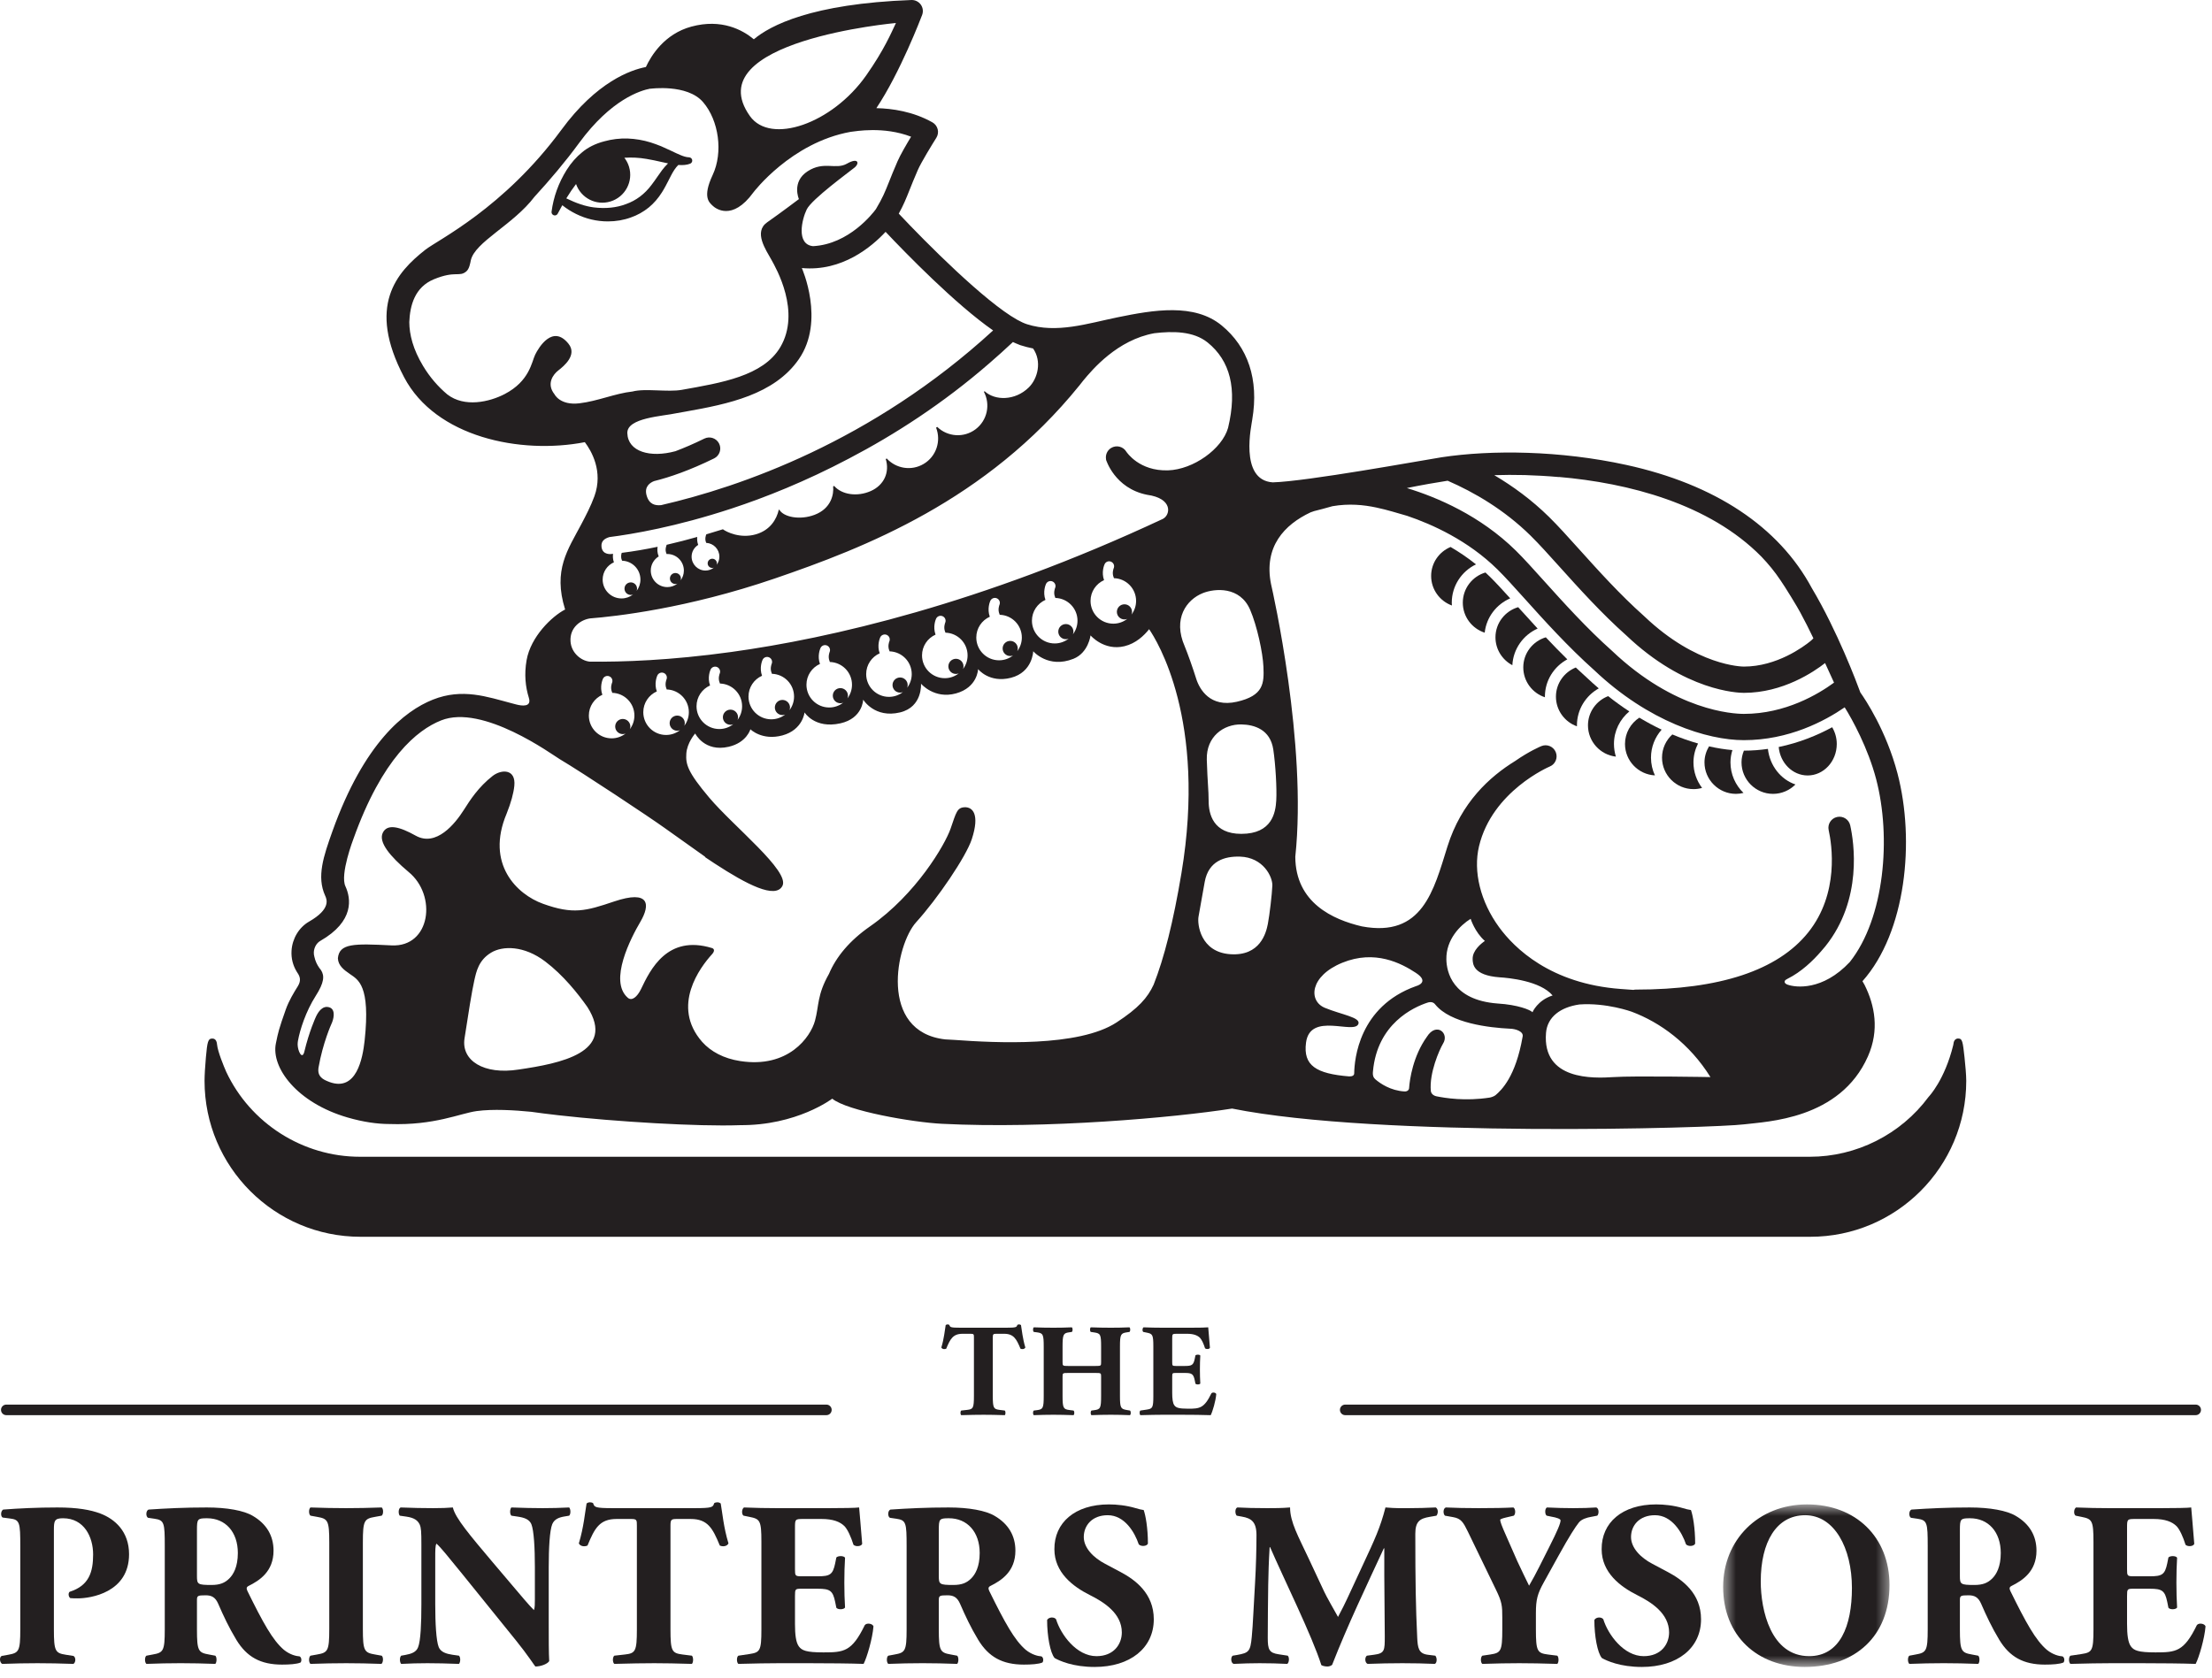
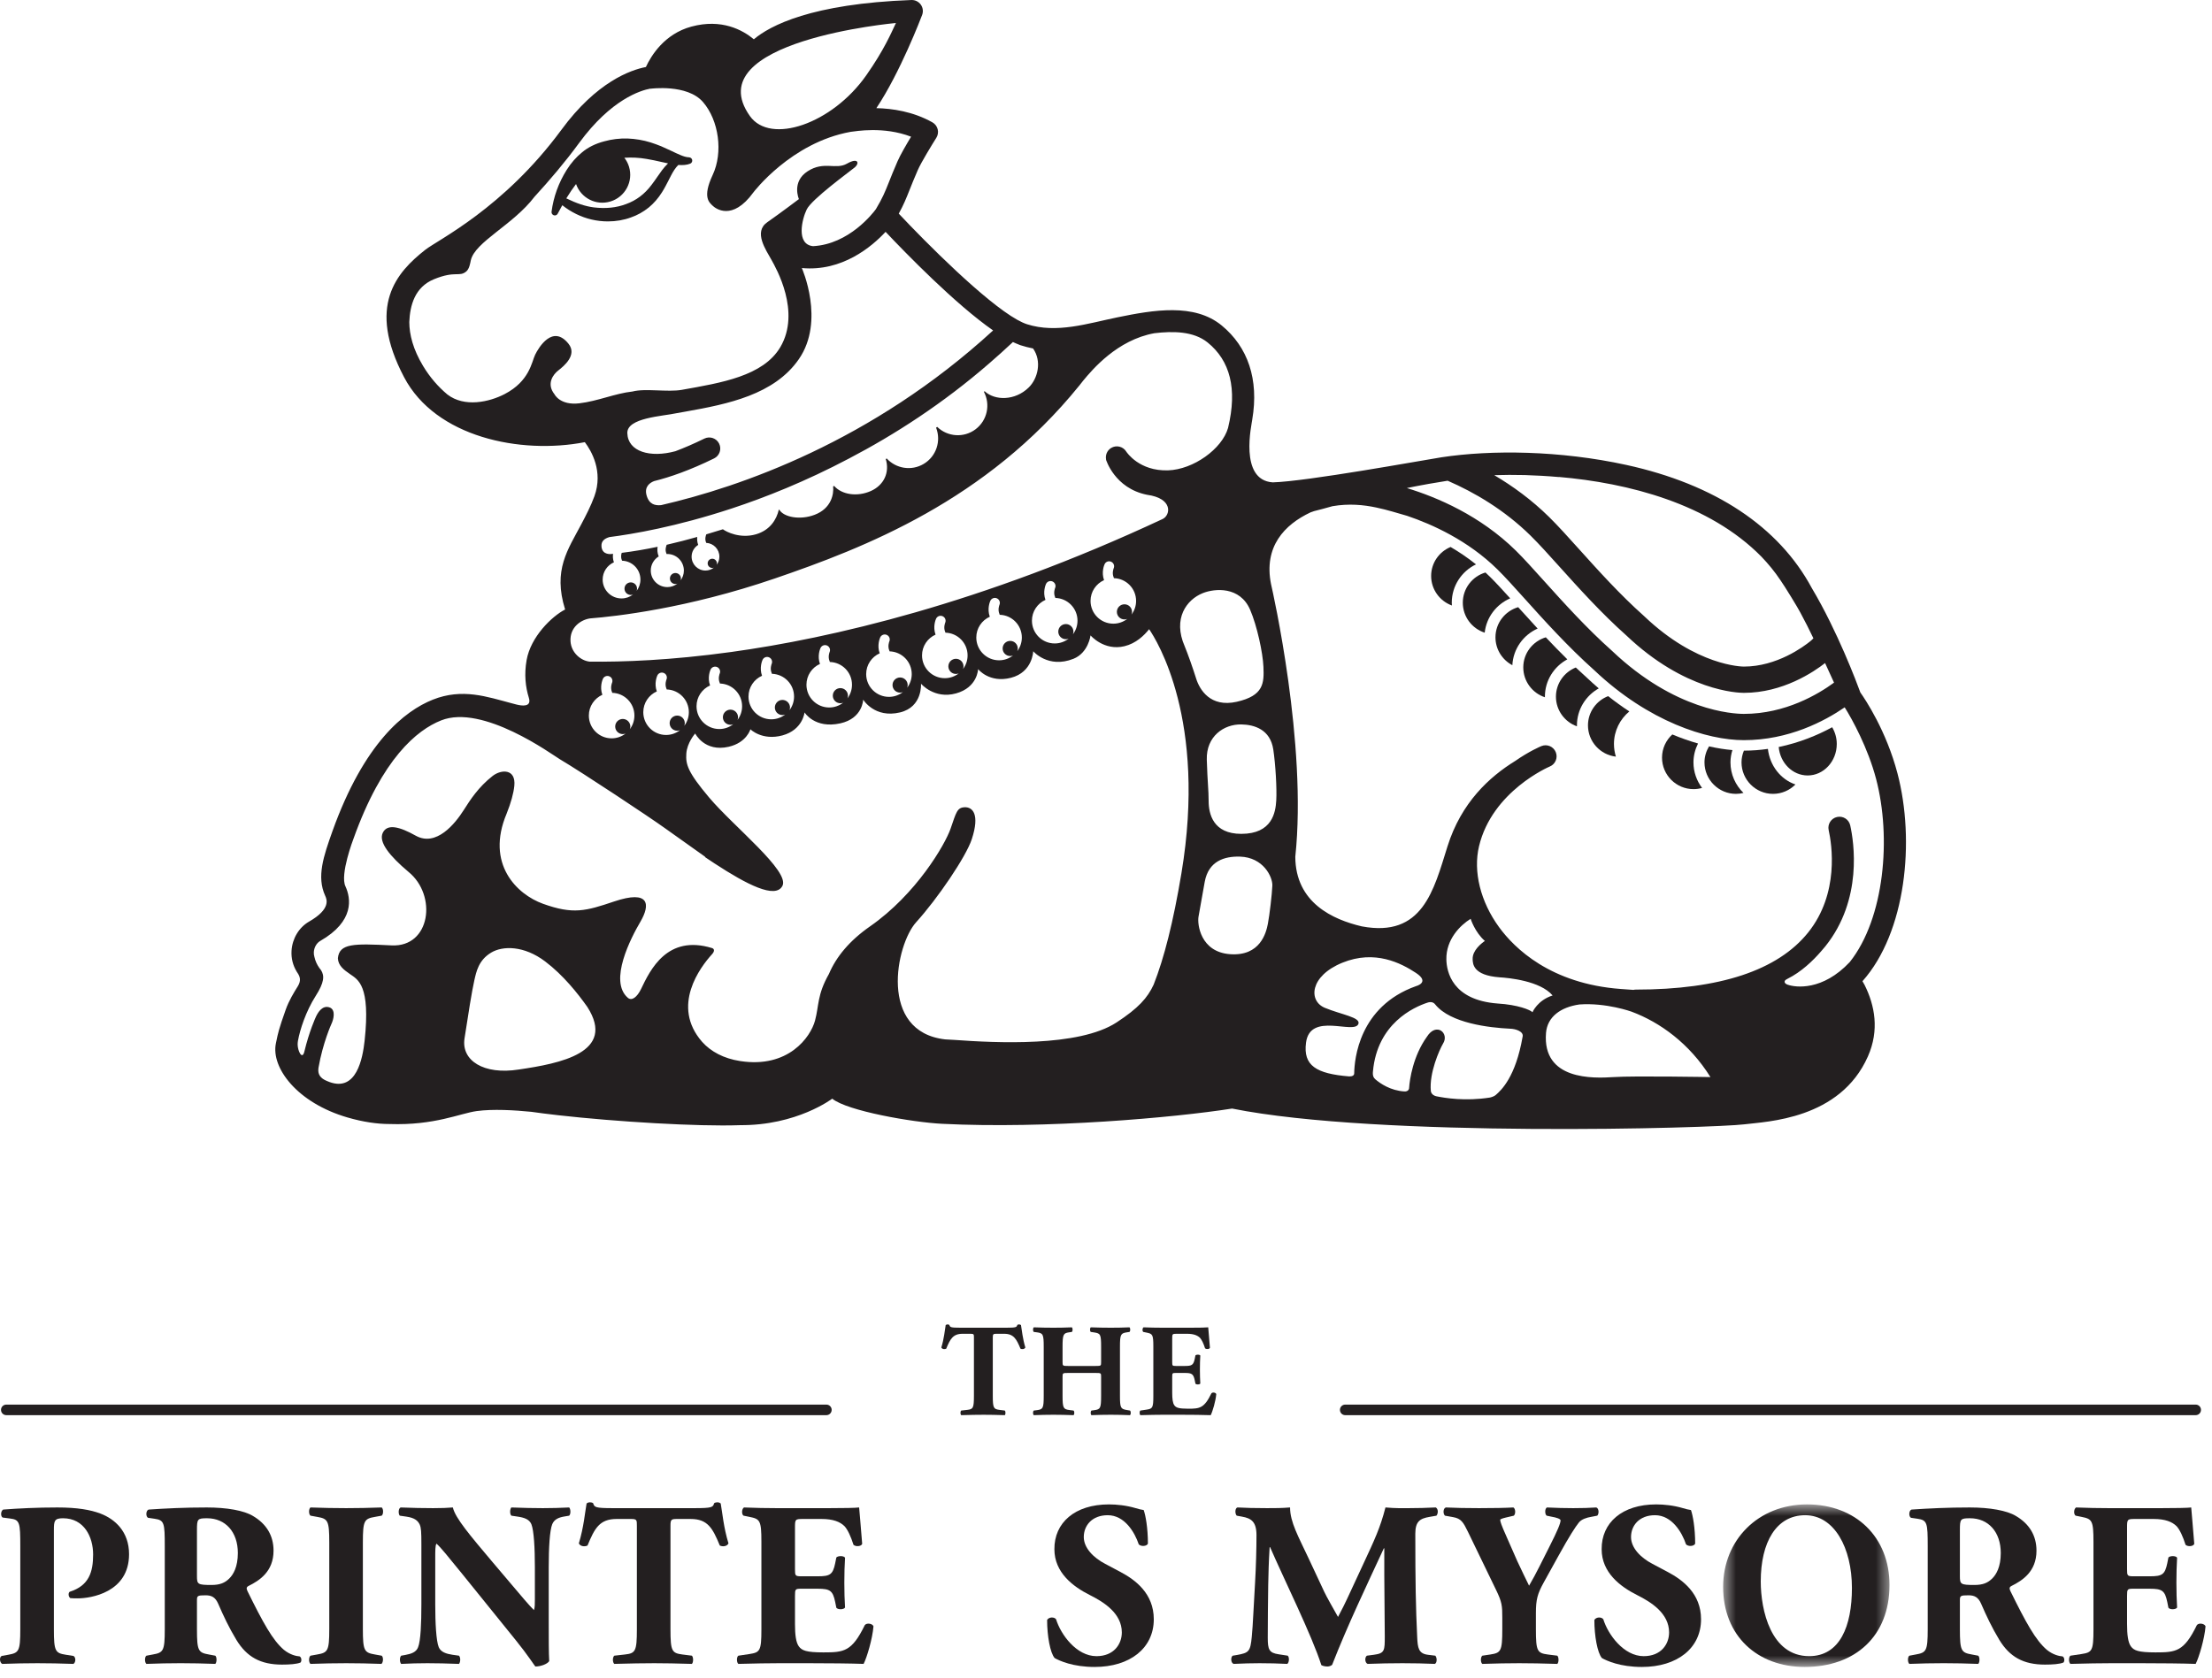
<svg xmlns="http://www.w3.org/2000/svg" xmlns:xlink="http://www.w3.org/1999/xlink" width="174px" height="132px" viewBox="0 0 174 132" version="1.1">
  <title>ECA4FD57-0CCC-4971-B9F3-6ABD31328C99</title>
  <desc>Created with sketchtool.</desc>
  <defs>
    <polygon id="path-1" points="13.575 13.384 0.488 13.384 0.488 0.594 13.575 0.594 13.575 13.384" />
  </defs>
  <g id="Page-1" stroke="none" stroke-width="1" fill="none" fill-rule="evenodd">
    <g id="HOME-1366px-(Jul-11)-" transform="translate(-596, -7083)">
      <g id="Logo-2" transform="translate(596, 7083)">
-         <path d="M154.533,83.196 C154.394,81.941 154.368,81.714 154.024,81.714 C153.938,81.714 153.851,81.75 153.791,81.812 C153.682,81.922 153.673,82.058 153.646,82.23 C152.973,84.981 151.737,86.272 151.717,86.295 C151.711,86.301 151.705,86.308 151.699,86.317 C149.516,89.261 146.027,91.018 142.365,91.018 L28.314,91.018 C23.829,91.018 19.702,88.395 17.798,84.341 C17.615,83.931 17.128,82.746 17.075,82.196 C17.062,82.064 17.027,81.716 16.705,81.716 C16.36,81.716 16.308,81.959 16.196,83.203 C16.132,83.897 16.09,84.639 16.09,85.049 C16.09,91.813 21.592,97.314 28.353,97.314 L142.406,97.314 C149.168,97.314 154.669,91.813 154.669,85.049 C154.669,84.596 154.598,83.794 154.533,83.196" id="Fill-1" fill="#231F20" />
        <path d="M49.249,16.057 C48.496,16.345 47.637,16.433 46.7,16.317 C46.041,16.232 45.345,15.998 44.547,15.608 C44.805,15.187 45.058,14.815 45.313,14.481 C45.699,15.583 46.887,16.197 48.016,15.854 C49.176,15.503 49.832,14.279 49.48,13.119 C49.4,12.855 49.273,12.619 49.114,12.413 C49.682,12.376 50.266,12.4 50.868,12.506 C51.254,12.568 51.641,12.655 52.05,12.747 L52.451,12.835 C52.485,12.842 52.517,12.848 52.55,12.854 C52.372,13.025 52.213,13.213 52.074,13.396 C51.943,13.573 51.82,13.752 51.697,13.928 C51.55,14.141 51.405,14.35 51.248,14.552 C50.711,15.27 50.041,15.775 49.249,16.057 M52.075,15.126 C52.277,14.808 52.443,14.481 52.604,14.165 C52.66,14.055 52.716,13.945 52.772,13.836 C52.952,13.488 53.129,13.205 53.358,12.98 C53.701,13.007 54.041,12.983 54.296,12.876 C54.407,12.828 54.472,12.71 54.45,12.59 C54.428,12.471 54.325,12.383 54.204,12.379 C53.977,12.371 53.762,12.3 53.51,12.194 C53.288,12.103 53.069,11.997 52.848,11.89 L52.001,11.504 C51.707,11.387 51.437,11.29 51.175,11.206 C50.588,11.025 49.984,10.922 49.375,10.899 C48.746,10.879 48.121,10.956 47.536,11.119 C46.862,11.292 46.243,11.598 45.8,11.975 C45.334,12.349 44.921,12.819 44.572,13.375 C43.938,14.387 43.539,15.493 43.386,16.659 C43.37,16.783 43.445,16.901 43.565,16.938 C43.59,16.946 43.616,16.951 43.643,16.951 C43.736,16.951 43.826,16.899 43.871,16.812 C43.994,16.578 44.113,16.359 44.232,16.148 C44.889,16.677 45.718,17.086 46.53,17.272 C46.95,17.371 47.384,17.421 47.819,17.421 C48.459,17.421 49.07,17.315 49.63,17.108 C50.124,16.939 50.596,16.677 51.037,16.323 C51.432,15.997 51.781,15.594 52.075,15.126" id="Fill-3" fill="#231F20" />
        <path d="M116.103,44.407 C115.45,43.882 114.774,43.43 114.106,43.038 C113.21,43.411 112.576,44.287 112.576,45.317 C112.576,46.386 113.258,47.296 114.21,47.643 C114.205,47.569 114.199,47.497 114.199,47.422 C114.199,46.094 114.978,44.947 116.103,44.407" id="Fill-5" fill="#231F20" />
        <path d="M118.796,47.081 C118.189,46.41 117.653,45.826 117.213,45.393 C117.093,45.273 116.971,45.159 116.849,45.046 C115.821,45.348 115.067,46.296 115.067,47.421 C115.067,48.524 115.791,49.46 116.789,49.781 C116.922,48.563 117.714,47.548 118.796,47.081" id="Fill-7" fill="#231F20" />
        <path d="M120.953,49.458 C120.411,48.872 119.898,48.304 119.422,47.775 C118.393,48.076 117.636,49.022 117.636,50.146 C117.636,51.098 118.176,51.925 118.965,52.34 C119.03,51.051 119.831,49.957 120.953,49.458" id="Fill-9" fill="#231F20" />
        <path d="M123.288,51.879 C122.7,51.301 122.136,50.719 121.596,50.146 C120.574,50.453 119.824,51.392 119.824,52.511 C119.824,53.606 120.538,54.537 121.526,54.863 C121.526,54.847 121.525,54.832 121.525,54.815 C121.525,53.544 122.242,52.446 123.288,51.879" id="Fill-11" fill="#231F20" />
        <path d="M125.761,54.165 C125.458,53.905 125.155,53.636 124.855,53.351 C124.55,53.079 124.251,52.801 123.955,52.521 C123.043,52.887 122.393,53.773 122.393,54.815 C122.393,55.893 123.086,56.81 124.049,57.15 C124.049,57.125 124.045,57.099 124.045,57.074 C124.045,55.822 124.741,54.738 125.761,54.165" id="Fill-13" fill="#231F20" />
        <path d="M128.166,55.977 C127.611,55.613 127.054,55.213 126.498,54.773 C125.574,55.133 124.913,56.024 124.913,57.074 C124.913,58.344 125.875,59.392 127.109,59.534 C127.011,59.219 126.957,58.884 126.957,58.538 C126.957,57.507 127.431,56.59 128.166,55.977" id="Fill-15" fill="#231F20" />
-         <path d="M128.952,56.468 C128.276,56.911 127.825,57.671 127.825,58.538 C127.825,59.862 128.87,60.943 130.179,61.01 C129.982,60.584 129.87,60.113 129.87,59.613 C129.87,58.769 130.188,58 130.708,57.411 C130.13,57.137 129.543,56.822 128.952,56.468" id="Fill-17" fill="#231F20" />
        <path d="M133.571,58.501 C132.92,58.314 132.244,58.082 131.548,57.789 C131.052,58.242 130.738,58.89 130.738,59.614 C130.738,60.98 131.849,62.091 133.216,62.091 C133.449,62.091 133.673,62.057 133.888,61.997 C133.465,61.436 133.211,60.741 133.211,59.986 C133.211,59.451 133.346,58.949 133.571,58.501" id="Fill-19" fill="#231F20" />
        <path d="M136.275,59.019 C135.704,58.97 135.088,58.875 134.436,58.726 C134.214,59.096 134.078,59.524 134.078,59.986 C134.078,61.352 135.189,62.464 136.556,62.464 C136.759,62.464 136.958,62.437 137.146,62.389 C136.516,61.781 136.122,60.929 136.122,59.986 C136.122,59.649 136.179,59.326 136.275,59.019" id="Fill-21" fill="#231F20" />
        <path d="M139.067,58.926 C138.462,59.013 137.833,59.064 137.178,59.064 C137.06,59.35 136.991,59.659 136.991,59.986 C136.991,61.352 138.103,62.464 139.469,62.464 C140.158,62.464 140.783,62.18 141.232,61.725 C140.073,61.331 139.213,60.243 139.067,58.926" id="Fill-23" fill="#231F20" />
        <path d="M139.916,58.777 C140.028,60.031 141.005,61.016 142.194,61.016 C143.456,61.016 144.484,59.904 144.484,58.537 C144.484,58.052 144.347,57.604 144.122,57.222 C142.988,57.838 141.564,58.437 139.916,58.777" id="Fill-25" fill="#231F20" />
        <path d="M140.643,77.486 C140.63,77.482 140.618,77.478 140.605,77.473 C140.595,77.469 140.584,77.465 140.574,77.46 C140.566,77.457 140.557,77.454 140.549,77.449 C140.352,77.354 140.338,77.21 140.461,77.103 C140.505,77.076 140.551,77.049 140.596,77.022 C140.601,77.02 140.603,77.019 140.605,77.017 C141.695,76.475 142.606,75.599 143.249,74.855 C143.364,74.726 143.478,74.595 143.584,74.461 C146.544,70.771 145.831,66.243 145.542,64.943 C145.438,64.474 144.977,64.179 144.506,64.284 C144.037,64.388 143.743,64.851 143.847,65.319 C144.093,66.429 144.706,70.288 142.23,73.375 C139.839,76.354 135.279,77.865 128.675,77.865 C128.609,77.865 128.546,77.873 128.484,77.888 C128.154,77.864 127.826,77.841 127.5,77.817 C121.959,77.409 119.12,74.596 117.923,72.958 C116.458,70.956 115.868,68.573 116.343,66.585 C117.38,62.243 121.864,60.331 121.908,60.312 C122.352,60.129 122.561,59.622 122.379,59.179 C122.196,58.735 121.689,58.523 121.244,58.707 C121.158,58.743 120.281,59.114 119.183,59.88 L119.183,59.879 C117.168,61.123 114.947,63.138 113.861,66.6 C112.776,70.061 111.904,73.792 107.12,72.89 C104.855,72.359 101.908,71.037 101.89,67.416 C102.835,58.547 100.108,46.51 99.992,46.004 C99.989,45.991 99.986,45.977 99.983,45.966 C99.39,43.015 101.034,41.283 103.089,40.315 C103.186,40.276 103.279,40.25 103.374,40.215 C103.75,40.123 104.225,39.997 104.816,39.829 C106.106,39.607 107.26,39.72 108.267,39.935 C109.171,40.127 109.89,40.363 110.694,40.59 C112.663,41.257 115.483,42.527 117.792,44.803 C118.375,45.376 119.1,46.181 119.94,47.114 C121.452,48.796 123.334,50.886 125.415,52.742 C129.69,56.792 134.29,58.238 137.176,58.238 C140.713,58.238 143.531,56.738 145.106,55.656 C145.687,56.573 146.939,58.853 147.58,61.3 C148.781,65.874 148.25,72.24 145.508,75.696 C143.361,77.985 141.24,77.692 140.643,77.486 L140.643,77.486 Z M126.929,84.749 C125.301,84.857 121.313,85 121.612,81.276 C121.712,80.017 122.752,79.248 124.24,79.035 C126.359,78.883 128.346,79.603 128.346,79.603 C130.576,80.434 132.902,82.109 134.546,84.749 C134.546,84.749 128.557,84.641 126.929,84.749 L126.929,84.749 Z M120.548,79.646 C120.379,79.46 119.392,79.055 117.812,78.961 C114.225,78.693 113.793,76.447 113.774,75.494 C113.743,73.911 114.868,72.799 115.684,72.295 C115.684,72.297 116.009,73.341 116.802,74.037 C116.52,74.232 115.827,74.782 115.841,75.451 C115.849,75.838 115.867,76.742 117.951,76.898 C118.692,76.942 121.161,77.18 122.131,78.326 C120.937,78.706 120.548,79.646 120.548,79.646 L120.548,79.646 Z M119.768,81.591 C119.218,84.734 118.107,85.771 117.648,86.167 C117.525,86.272 117.275,86.347 117.186,86.361 C115.252,86.662 113.657,86.394 113.002,86.262 C112.758,86.212 112.577,86.057 112.552,85.842 C112.418,84.424 113.222,82.612 113.505,82.128 C114.039,81.305 112.99,80.389 112.242,81.578 C111.155,83.091 110.887,84.935 110.842,85.618 C110.832,85.786 110.674,85.893 110.475,85.879 C109.376,85.814 108.568,85.249 108.199,84.934 C108.051,84.809 107.96,84.644 108,84.3 C108.334,80.543 111.197,79.249 112.29,78.891 C112.552,78.804 112.766,78.856 112.902,79.04 C114.1,80.515 117.146,80.863 118.788,80.942 C119.207,80.95 119.89,81.157 119.768,81.591 L119.768,81.591 Z M106.136,84.696 C103.529,84.484 102.498,83.844 102.734,82.04 C103.055,79.587 106.527,81.432 106.854,80.564 C107.048,80.046 105.515,79.838 104.212,79.298 C102.91,78.756 103.02,76.802 105.587,75.752 C108.156,74.704 110.217,75.788 111.375,76.548 C112.533,77.308 111.375,77.597 111.375,77.597 C106.903,79.193 106.54,83.357 106.524,84.455 C106.521,84.627 106.375,84.696 106.136,84.696 L106.136,84.696 Z M100.392,62.988 C100.337,63.911 100.086,65.609 97.643,65.611 C95.436,65.612 95.074,64.056 95.074,63.024 C95.074,62.154 94.984,61.596 94.929,59.77 C94.876,57.946 96.263,56.977 97.643,57 C98.673,57.019 99.921,57.397 100.159,58.971 C100.336,60.15 100.447,62.066 100.392,62.988 L100.392,62.988 Z M99.732,72.693 C99.596,73.398 99.135,75.243 96.774,75.08 C94.414,74.917 94.17,72.693 94.279,72.122 C94.387,71.553 94.468,71.01 94.767,69.382 C95.065,67.755 96.312,67.366 97.535,67.402 C99.379,67.456 100.112,69.003 100.085,69.681 C100.057,70.359 99.868,71.987 99.732,72.693 L99.732,72.693 Z M93.191,50.852 C92.238,48.679 93.33,47.178 94.622,46.666 C95.558,46.295 97.536,46.119 98.338,47.979 C98.884,49.248 99.336,51.359 99.384,52.464 C99.439,53.748 99.413,54.737 97.286,55.218 C95.193,55.691 94.357,54.243 94.092,53.395 C93.827,52.547 93.438,51.454 93.191,50.852 L93.191,50.852 Z M92.935,68.7 C92.292,72.556 91.57,75.393 90.747,77.478 C90.265,78.519 89.551,79.323 87.827,80.451 C84.85,82.398 78.283,82.056 75.097,81.825 C74.869,81.809 74.616,81.797 74.351,81.783 C69.075,81.186 70.473,74.314 72.068,72.562 C73.734,70.728 75.991,67.413 76.444,66.027 C77.095,64.038 76.49,63.495 75.885,63.517 C75.279,63.539 75.217,63.928 74.772,65.21 C74.338,66.457 72.076,70.357 68.439,72.89 C66.814,74.022 65.777,75.287 65.204,76.637 L65.204,76.636 C64.266,78.293 64.432,79.121 64.11,80.309 C63.761,81.602 62.012,84.078 58.218,83.487 C56.935,83.288 55.919,82.748 55.231,81.977 C52.753,79.146 55.108,76.075 55.997,75.096 C56.216,74.863 56.22,74.66 56,74.594 C52.486,73.524 51.152,76.298 50.42,77.832 C50.122,78.441 49.704,78.788 49.385,78.509 C47.859,77.188 49.64,73.778 50.371,72.533 C51.158,71.195 51.132,69.979 48.295,70.936 C46.071,71.687 45.082,71.966 42.712,71.112 C40.662,70.375 38.183,67.98 39.852,64.02 C40.2,63.15 40.402,62.402 40.458,61.827 C40.589,60.494 39.452,60.52 38.763,61.045 C37.627,61.932 36.988,62.938 36.477,63.741 C35.798,64.811 34.315,66.658 32.697,65.752 C31.436,65.046 30.455,64.787 30.106,65.537 C29.769,66.258 30.646,67.35 32.132,68.602 C34.406,70.451 33.866,74.543 30.799,74.387 C27.837,74.237 26.684,74.22 26.579,75.403 C26.603,75.966 27.031,76.303 27.527,76.641 L27.526,76.641 C28.155,77.084 29.154,77.505 28.682,81.881 C28.527,83.302 28.036,85.912 25.917,85.137 C25.785,85.089 25.666,85.033 25.547,84.978 C25.035,84.708 25.008,84.336 25.055,84.003 C25.397,82.049 26.063,80.582 26.072,80.564 C26.232,80.228 26.425,79.495 25.965,79.282 C25.374,79.046 25.019,79.649 24.859,79.985 C24.823,80.059 24.322,81.154 23.94,82.748 C23.939,82.755 23.937,82.759 23.936,82.765 C23.766,83.413 23.423,82.698 23.413,82.193 C23.414,82.092 23.421,81.994 23.436,81.907 C23.592,81.028 24.057,79.581 24.831,78.367 C25.511,77.302 25.536,76.772 25.248,76.329 C25.212,76.287 25.181,76.243 25.148,76.199 C25.134,76.181 25.122,76.162 25.106,76.144 L25.108,76.144 C24.939,75.902 24.807,75.629 24.731,75.288 C24.714,75.229 24.701,75.17 24.695,75.115 C24.694,75.108 24.691,75.103 24.69,75.096 L24.692,75.097 C24.685,75.032 24.682,74.971 24.686,74.915 C24.709,74.544 24.906,74.2 25.187,74.039 C27.907,72.48 27.601,70.68 27.176,69.746 C26.721,68.819 27.801,66.007 27.801,66.007 C30.067,59.669 32.802,57.439 34.695,56.686 C37.976,55.37 43.447,59.387 44.013,59.723 C45.893,60.841 51.087,64.29 52.278,65.146 C53.061,65.71 54.529,66.75 55.442,67.396 L55.491,67.462 C55.741,67.632 55.991,67.796 56.237,67.958 L56.24,67.959 C58.746,69.595 60.999,70.759 61.547,69.705 C62.15,68.548 57.715,65.039 55.789,62.76 C54.077,60.733 53.935,60.13 53.987,59.305 C54.041,58.436 54.685,57.713 54.685,57.713 C54.685,57.713 55.411,59.197 57.318,58.759 C58.737,58.434 59.028,57.382 59.028,57.382 C59.028,57.382 59.943,58.298 61.547,57.864 C63.151,57.43 63.287,56.054 63.287,56.054 C63.287,56.054 64.077,57.365 66.105,56.915 C67.871,56.521 67.899,55.049 67.899,55.049 C67.899,55.049 68.794,56.54 70.803,56.054 C72.587,55.623 72.448,53.796 72.448,53.796 C72.448,53.796 73.485,55.03 75.196,54.561 C76.907,54.092 76.938,52.649 76.938,52.649 C76.938,52.649 77.816,53.771 79.525,53.33 C81.234,52.889 81.275,51.241 81.275,51.241 C81.275,51.241 82.449,52.627 84.438,51.837 C85.616,51.369 85.784,49.996 85.784,49.996 C85.784,49.996 86.838,51.236 88.451,50.846 C89.348,50.63 89.993,50.012 90.392,49.507 C90.982,50.363 94.944,56.652 92.935,68.7 L92.935,68.7 Z M40.814,84.153 C38.032,84.594 36.278,83.437 36.539,81.715 C36.822,79.863 37.126,77.945 37.311,77.14 C37.468,76.453 37.642,75.554 38.633,74.956 C39.547,74.405 41.223,74.392 42.888,75.653 C44.307,76.728 45.451,78.167 46.2,79.228 C46.2,79.228 46.2,79.229 46.201,79.229 C48.504,82.829 44.034,83.678 40.814,84.153 L40.814,84.153 Z M48.988,56.57 C48.659,56.57 48.392,56.836 48.392,57.166 C48.392,57.494 48.659,57.761 48.988,57.761 C49.066,57.761 49.141,57.745 49.209,57.717 C48.906,57.954 48.526,58.095 48.111,58.095 C47.122,58.095 46.32,57.294 46.32,56.303 C46.32,55.574 46.757,54.948 47.383,54.667 C47.158,54.043 47.395,53.482 47.424,53.417 C47.512,53.219 47.746,53.131 47.944,53.221 C48.14,53.309 48.228,53.541 48.141,53.738 C48.135,53.752 47.991,54.107 48.141,54.453 C48.151,54.472 48.157,54.494 48.162,54.515 C49.128,54.541 49.904,55.33 49.904,56.303 C49.904,56.707 49.769,57.079 49.543,57.378 C49.568,57.312 49.585,57.241 49.585,57.166 C49.585,56.836 49.317,56.57 48.988,56.57 L48.988,56.57 Z M53.271,56.304 C52.942,56.304 52.675,56.57 52.675,56.9 C52.675,57.229 52.942,57.496 53.271,57.496 C53.349,57.496 53.424,57.48 53.493,57.452 C53.188,57.688 52.808,57.83 52.395,57.83 C51.405,57.83 50.602,57.028 50.602,56.037 C50.602,55.308 51.04,54.681 51.666,54.403 C51.44,53.777 51.677,53.216 51.706,53.152 C51.795,52.954 52.028,52.867 52.226,52.956 C52.423,53.044 52.51,53.275 52.424,53.472 C52.419,53.485 52.273,53.842 52.424,54.187 C52.433,54.207 52.439,54.228 52.444,54.249 C53.411,54.276 54.186,55.065 54.186,56.037 C54.186,56.442 54.052,56.813 53.826,57.112 C53.852,57.045 53.867,56.975 53.867,56.9 C53.867,56.57 53.6,56.304 53.271,56.304 L53.271,56.304 Z M57.459,55.837 C57.13,55.837 56.863,56.105 56.863,56.434 C56.863,56.763 57.13,57.029 57.459,57.029 C57.537,57.029 57.612,57.013 57.679,56.985 C57.376,57.221 56.997,57.363 56.583,57.363 C55.593,57.363 54.79,56.561 54.79,55.571 C54.79,54.841 55.228,54.215 55.854,53.935 C55.629,53.31 55.865,52.75 55.895,52.685 C55.984,52.488 56.217,52.4 56.414,52.488 C56.611,52.578 56.699,52.808 56.612,53.005 C56.607,53.019 56.461,53.375 56.613,53.721 C56.621,53.741 56.627,53.761 56.632,53.782 C57.598,53.809 58.375,54.599 58.375,55.571 C58.375,55.975 58.24,56.346 58.015,56.646 C58.04,56.579 58.055,56.509 58.055,56.434 C58.055,56.105 57.788,55.837 57.459,55.837 L57.459,55.837 Z M61.546,55.072 C61.218,55.072 60.951,55.34 60.951,55.669 C60.951,55.998 61.218,56.264 61.546,56.264 C61.625,56.264 61.699,56.248 61.768,56.22 C61.465,56.457 61.084,56.598 60.67,56.598 C59.68,56.598 58.878,55.797 58.878,54.807 C58.878,54.077 59.315,53.45 59.943,53.171 C59.717,52.545 59.953,51.985 59.983,51.921 C60.072,51.723 60.304,51.635 60.502,51.724 C60.699,51.813 60.787,52.043 60.7,52.241 C60.694,52.255 60.549,52.61 60.701,52.956 C60.709,52.975 60.715,52.997 60.72,53.017 C61.687,53.045 62.462,53.834 62.462,54.807 C62.462,55.21 62.327,55.582 62.102,55.881 C62.127,55.815 62.143,55.744 62.143,55.669 C62.143,55.34 61.876,55.072 61.546,55.072 L61.546,55.072 Z M66.105,54.143 C65.776,54.143 65.51,54.409 65.51,54.739 C65.51,55.068 65.776,55.334 66.105,55.334 C66.182,55.334 66.258,55.318 66.326,55.291 C66.022,55.526 65.643,55.668 65.229,55.668 C64.239,55.668 63.437,54.867 63.437,53.876 C63.437,53.147 63.874,52.52 64.5,52.241 C64.275,51.615 64.511,51.055 64.541,50.99 C64.631,50.793 64.863,50.705 65.06,50.794 C65.257,50.883 65.345,51.113 65.258,51.31 C65.252,51.325 65.108,51.68 65.258,52.025 C65.268,52.046 65.273,52.067 65.278,52.088 C66.245,52.114 67.02,52.904 67.02,53.876 C67.02,54.28 66.886,54.652 66.661,54.951 C66.686,54.885 66.701,54.813 66.701,54.739 C66.701,54.409 66.434,54.143 66.105,54.143 L66.105,54.143 Z M70.803,53.306 C70.473,53.306 70.207,53.573 70.207,53.902 C70.207,54.231 70.473,54.498 70.803,54.498 C70.881,54.498 70.956,54.482 71.024,54.454 C70.721,54.69 70.341,54.832 69.927,54.832 C68.937,54.832 68.135,54.03 68.135,53.041 C68.135,52.311 68.572,51.683 69.198,51.405 C68.972,50.78 69.21,50.219 69.238,50.154 C69.328,49.956 69.561,49.869 69.758,49.957 C69.956,50.047 70.043,50.277 69.956,50.475 C69.95,50.488 69.805,50.844 69.956,51.189 C69.965,51.209 69.971,51.231 69.977,51.251 C70.943,51.278 71.719,52.067 71.719,53.041 C71.719,53.443 71.583,53.816 71.358,54.115 C71.384,54.049 71.399,53.978 71.399,53.902 C71.399,53.573 71.133,53.306 70.803,53.306 L70.803,53.306 Z M75.196,51.836 C74.866,51.836 74.6,52.104 74.6,52.432 C74.6,52.761 74.866,53.028 75.196,53.028 C75.274,53.028 75.349,53.012 75.417,52.985 C75.114,53.221 74.734,53.362 74.32,53.362 C73.33,53.362 72.528,52.561 72.528,51.57 C72.528,50.841 72.965,50.213 73.592,49.935 C73.365,49.309 73.603,48.749 73.632,48.685 C73.721,48.487 73.954,48.399 74.151,48.488 C74.348,48.576 74.436,48.808 74.349,49.005 C74.343,49.019 74.199,49.374 74.349,49.72 C74.358,49.739 74.364,49.76 74.37,49.781 C75.336,49.808 76.112,50.597 76.112,51.57 C76.112,51.974 75.977,52.345 75.751,52.645 C75.777,52.579 75.792,52.508 75.792,52.432 C75.792,52.104 75.526,51.836 75.196,51.836 L75.196,51.836 Z M79.464,50.428 C79.136,50.428 78.869,50.695 78.869,51.024 C78.869,51.352 79.136,51.619 79.464,51.619 C79.543,51.619 79.618,51.604 79.686,51.576 C79.383,51.812 79.003,51.955 78.588,51.955 C77.598,51.955 76.797,51.152 76.797,50.162 C76.797,49.432 77.234,48.806 77.86,48.527 C77.634,47.902 77.871,47.341 77.901,47.276 C77.99,47.079 78.223,46.99 78.42,47.08 C78.617,47.169 78.704,47.4 78.617,47.597 C78.611,47.611 78.467,47.967 78.619,48.311 C78.628,48.332 78.633,48.353 78.639,48.374 C79.605,48.4 80.38,49.19 80.38,50.162 C80.38,50.566 80.245,50.937 80.02,51.237 C80.045,51.17 80.06,51.099 80.06,51.024 C80.06,50.695 79.794,50.428 79.464,50.428 L79.464,50.428 Z M83.842,49.103 C83.512,49.103 83.246,49.37 83.246,49.699 C83.246,50.028 83.512,50.295 83.842,50.295 C83.921,50.295 83.994,50.279 84.064,50.251 C83.76,50.487 83.38,50.629 82.966,50.629 C81.976,50.629 81.174,49.827 81.174,48.837 C81.174,48.107 81.61,47.481 82.237,47.201 C82.012,46.575 82.249,46.016 82.279,45.952 C82.367,45.753 82.6,45.665 82.798,45.755 C82.993,45.844 83.082,46.075 82.995,46.271 C82.99,46.284 82.844,46.64 82.995,46.986 C83.004,47.006 83.01,47.028 83.015,47.048 C83.982,47.075 84.758,47.865 84.758,48.837 C84.758,49.241 84.623,49.612 84.397,49.912 C84.423,49.845 84.438,49.774 84.438,49.699 C84.438,49.37 84.171,49.103 83.842,49.103 L83.842,49.103 Z M88.451,47.548 C88.122,47.548 87.855,47.815 87.855,48.144 C87.855,48.473 88.122,48.739 88.451,48.739 C88.53,48.739 88.604,48.724 88.673,48.696 C88.369,48.932 87.989,49.073 87.576,49.073 C86.586,49.073 85.784,48.272 85.784,47.282 C85.784,46.552 86.221,45.926 86.847,45.647 C86.622,45.021 86.858,44.461 86.889,44.396 C86.977,44.198 87.209,44.11 87.406,44.2 C87.603,44.288 87.692,44.519 87.604,44.716 C87.599,44.73 87.453,45.086 87.604,45.431 C87.613,45.451 87.62,45.473 87.625,45.493 C88.591,45.52 89.367,46.309 89.367,47.282 C89.367,47.686 89.232,48.057 89.007,48.356 C89.032,48.29 89.047,48.219 89.047,48.144 C89.047,47.815 88.781,47.548 88.451,47.548 L88.451,47.548 Z M46.431,48.657 C48.382,48.505 54.032,47.885 60.94,45.52 C67.998,43.103 77.583,39.389 84.899,30.338 C84.899,30.341 84.899,30.343 84.898,30.346 C84.898,30.346 84.917,30.319 84.95,30.274 C85.037,30.166 85.122,30.056 85.208,29.947 C85.928,29.08 87.882,26.746 90.808,26.218 C92.247,26.05 93.879,26.046 94.997,26.95 C96.753,28.372 97.348,30.579 96.601,33.67 C96.128,35.329 93.867,36.946 91.879,37.009 C89.626,37.079 88.641,35.606 88.592,35.531 C88.342,35.126 87.81,35 87.402,35.248 C87.082,35.444 86.937,35.815 87.008,36.163 C87.002,36.158 86.996,36.152 86.996,36.152 C86.996,36.152 87.666,38.419 90.227,38.931 C92.292,39.211 92.081,40.528 91.462,40.834 C77.149,47.528 65.288,50.228 57.518,51.301 C52.76,51.958 48.982,52.092 46.385,52.06 C45.706,51.992 44.937,51.371 44.878,50.467 C44.806,49.346 45.713,48.753 46.431,48.657 L46.431,48.657 Z M45.567,31.735 C44.046,31.913 43.618,31.023 43.618,31.023 C42.949,30.183 43.536,29.442 43.912,29.152 C44.357,28.806 45.429,27.931 44.718,27.046 C43.48,25.503 42.378,27.332 42.097,27.908 C41.818,28.486 41.662,29.984 39.697,31.007 C38.493,31.633 36.533,32.079 35.185,31.034 C34.47,30.433 33.821,29.694 33.278,28.792 C32.491,27.483 32.201,26.329 32.196,25.339 C32.25,24.045 32.617,22.589 34.147,21.967 C35.848,21.274 36.121,21.825 36.682,21.355 C36.921,21.151 36.987,20.714 37.034,20.49 C37.342,19.044 40.373,17.689 42.044,15.483 C43.242,14.178 44.464,12.739 45.555,11.248 C48.075,7.81 50.398,7.112 51.16,6.972 C51.16,6.976 51.159,6.98 51.158,6.982 C51.158,6.982 54.052,6.584 55.301,8.031 C56.549,9.478 56.893,11.993 56.061,13.765 C55.228,15.537 55.808,15.936 56.042,16.171 C56.277,16.406 57.598,17.433 59.262,15.14 C59.262,15.14 62.218,11.222 66.906,10.375 C67.316,10.33 69.491,9.923 71.668,10.755 C71.294,11.375 70.821,12.188 70.603,12.688 C70.298,13.389 70.093,13.904 69.929,14.318 C69.611,15.116 69.432,15.563 68.899,16.457 C68.677,16.76 66.794,19.22 63.954,19.369 C62.602,19.225 63.086,17.241 63.458,16.479 C63.857,15.665 66.804,13.528 67.22,13.184 C67.636,12.84 67.511,12.37 66.624,12.876 C65.738,13.383 64.815,12.644 63.53,13.476 C62.246,14.308 62.844,15.665 62.844,15.665 C62.844,15.665 61.433,16.732 60.348,17.491 C59.262,18.251 60.238,19.644 60.691,20.458 C61.042,21.091 63.023,24.533 61.38,27.317 C60.025,29.595 56.739,30.121 53.631,30.674 C52.521,30.871 50.756,30.54 49.756,30.805 C48.374,30.957 47.022,31.565 45.567,31.735 L45.567,31.735 Z M70.476,1.809 C70.111,2.579 69.546,3.929 68.135,5.936 C65.452,9.753 60.603,11.405 58.991,9.134 C54.79,3.22 70.476,1.809 70.476,1.809 L70.476,1.809 Z M78.12,26 C68.568,34.763 58.173,38.324 52.005,39.746 C51.541,39.791 51.056,39.697 50.857,38.961 C50.673,38.276 51.139,37.976 51.454,37.854 C52.702,37.546 54.266,37.003 56.171,36.07 C56.602,35.859 56.78,35.338 56.569,34.908 C56.359,34.478 55.837,34.3 55.407,34.51 C54.574,34.919 53.817,35.243 53.131,35.502 C51.142,36.043 49.395,35.542 49.347,34.084 C49.305,32.861 52.16,32.75 53.228,32.51 C53.462,32.468 53.698,32.426 53.935,32.384 C57.249,31.795 60.907,31.06 62.844,28.253 C64.923,25.238 63.074,21.091 63.074,21.091 C66.243,21.386 68.576,19.41 69.662,18.242 C71.271,19.946 75.156,23.938 78.12,26 L78.12,26 Z M80.255,27.158 C80.592,27.267 80.929,27.352 81.263,27.419 C81.974,28.438 81.633,29.792 80.922,30.488 C79.846,31.541 78.265,31.537 77.451,30.782 C77.433,30.799 77.415,30.814 77.396,30.829 C77.921,31.821 77.667,33.074 76.744,33.773 C75.815,34.476 74.533,34.375 73.722,33.589 C73.691,33.611 73.663,33.631 73.634,33.651 C74.044,34.696 73.653,35.914 72.656,36.504 C71.691,37.078 70.482,36.871 69.752,36.076 C69.727,36.09 69.701,36.105 69.675,36.12 C69.997,37.163 69.539,38.176 68.495,38.638 C67.441,39.102 66.229,38.936 65.616,38.235 C65.589,38.248 65.563,38.26 65.536,38.273 C65.599,38.868 65.402,40.008 64.073,40.509 C62.933,40.94 61.644,40.699 61.297,40.099 C61.285,40.103 61.272,40.109 61.26,40.113 C61.088,40.862 60.586,41.716 59.461,42.042 C58.224,42.4 57.137,41.853 56.865,41.645 C56.466,41.77 56.028,41.904 55.559,42.043 C55.554,42.059 55.549,42.075 55.542,42.091 C55.537,42.102 55.417,42.398 55.542,42.684 C55.546,42.694 55.549,42.704 55.552,42.714 C56.128,42.745 56.588,43.217 56.588,43.801 C56.588,44.044 56.505,44.267 56.37,44.449 C56.384,44.41 56.393,44.37 56.393,44.326 C56.393,44.125 56.23,43.963 56.03,43.963 C55.829,43.963 55.666,44.125 55.666,44.326 C55.666,44.526 55.829,44.688 56.03,44.688 C56.074,44.688 56.116,44.679 56.155,44.665 C55.972,44.806 55.745,44.893 55.495,44.893 C54.892,44.893 54.403,44.404 54.403,43.801 C54.403,43.408 54.611,43.068 54.922,42.875 C54.838,42.645 54.828,42.428 54.846,42.248 C54.102,42.458 53.294,42.67 52.439,42.866 C52.435,42.894 52.428,42.92 52.417,42.946 C52.412,42.958 52.292,43.253 52.417,43.539 C52.426,43.557 52.431,43.575 52.435,43.593 C52.454,43.593 52.473,43.59 52.493,43.59 C53.212,43.59 53.795,44.173 53.795,44.893 C53.795,45.186 53.698,45.455 53.533,45.674 C53.552,45.625 53.563,45.573 53.563,45.519 C53.563,45.28 53.369,45.086 53.129,45.086 C52.89,45.086 52.697,45.28 52.697,45.519 C52.697,45.758 52.89,45.952 53.129,45.952 C53.187,45.952 53.24,45.941 53.291,45.92 C53.07,46.092 52.794,46.195 52.493,46.195 C51.773,46.195 51.191,45.612 51.191,44.893 C51.191,44.422 51.441,44.012 51.815,43.782 C51.696,43.497 51.697,43.227 51.728,43.023 C50.821,43.214 49.873,43.38 48.906,43.5 C48.879,43.577 48.809,43.826 48.916,44.067 C48.923,44.085 48.928,44.101 48.932,44.119 C49.734,44.141 50.377,44.796 50.377,45.603 C50.377,45.938 50.265,46.245 50.078,46.493 C50.099,46.438 50.111,46.38 50.111,46.316 C50.111,46.044 49.891,45.824 49.618,45.824 C49.344,45.824 49.124,46.044 49.124,46.316 C49.124,46.589 49.344,46.812 49.618,46.812 C49.682,46.812 49.744,46.798 49.8,46.775 C49.549,46.97 49.234,47.087 48.891,47.087 C48.071,47.087 47.406,46.423 47.406,45.603 C47.406,44.996 47.77,44.475 48.291,44.244 C48.202,43.997 48.2,43.762 48.224,43.577 C48.185,43.582 48.146,43.586 48.106,43.59 C48.106,43.59 47.383,43.706 47.315,43.018 C47.272,42.576 47.554,42.372 47.941,42.259 C49.726,42.033 53.184,41.452 57.568,40.006 C60.18,39.146 63.352,37.889 66.778,36.081 C70.375,34.201 74.176,31.754 77.831,28.577 C78.439,28.056 79.076,27.474 79.678,26.913 C79.678,26.913 80.113,27.113 80.255,27.158 L80.255,27.158 Z M110.687,38.397 C111.886,38.154 112.957,37.968 113.875,37.825 C115.967,38.735 118.325,40.105 120.404,42.152 C121.066,42.804 121.825,43.647 122.705,44.626 C124.165,46.248 125.983,48.267 127.925,49.994 C132.545,54.391 136.716,54.516 137.176,54.516 C140.253,54.516 142.685,52.86 143.564,52.172 C143.791,52.66 144.034,53.191 144.268,53.712 C143.039,54.614 140.447,56.171 137.176,56.171 C136.314,56.171 131.766,55.931 126.804,51.211 C124.815,49.442 122.964,47.385 121.476,45.732 C120.614,44.774 119.87,43.947 119.244,43.33 C116.431,40.56 113.036,39.125 110.684,38.408 L110.687,38.397 Z M119.954,37.38 C120.807,37.406 121.707,37.455 122.644,37.538 C122.63,37.535 122.616,37.53 122.601,37.526 C128.091,37.999 134.451,39.631 138.555,43.799 C139.108,44.376 139.607,44.985 140.041,45.636 L140.042,45.636 C140.378,46.108 141.429,47.827 141.615,48.193 C141.983,48.87 142.325,49.553 142.646,50.224 C142.563,50.318 142.463,50.403 142.4,50.456 C141.874,50.883 139.771,52.449 137.176,52.449 C137.026,52.449 133.457,52.404 129.368,48.515 L129.298,48.45 C127.443,46.799 125.743,44.91 124.241,43.242 C123.34,42.24 122.561,41.375 121.855,40.679 C120.48,39.326 118.996,38.248 117.542,37.388 C118.3,37.364 119.107,37.358 119.954,37.38 L119.954,37.38 Z M146.505,77.205 C149.932,73.357 150.65,66.154 149.261,60.859 C148.377,57.493 146.724,55.029 146.339,54.485 C146.061,53.724 144.535,49.651 142.517,46.266 C139.925,41.445 134.905,38.107 127.929,36.582 C122.71,35.442 117.315,35.386 113.397,35.98 C111.666,36.258 102.799,37.877 100.118,37.954 C97.427,37.78 98.477,33.33 98.504,33.016 L98.504,33.013 C99.042,29.841 98.156,27.3 96.101,25.609 C93.946,23.836 90.737,24.387 87.899,24.969 C85.552,25.451 83.123,26.259 80.78,25.51 C80.555,25.437 80.3,25.319 80.019,25.162 C80.018,25.161 80.015,25.16 80.014,25.159 C77.462,23.732 72.859,19.11 70.698,16.809 C71.083,16.112 71.277,15.626 71.542,14.959 C71.711,14.536 71.901,14.057 72.195,13.382 C72.461,12.771 73.337,11.345 73.651,10.847 C73.779,10.646 73.819,10.401 73.76,10.17 C73.701,9.939 73.551,9.742 73.342,9.625 C71.823,8.774 70.187,8.535 68.937,8.51 C70.815,5.701 72.452,1.398 72.537,1.176 C72.64,0.903 72.6,0.598 72.43,0.362 C72.26,0.126 71.981,-0.01 71.692,0.001 C63.821,0.292 60.573,2.016 59.298,3.091 C58.425,2.363 56.769,1.448 54.387,2.093 C52.261,2.668 51.216,4.386 50.807,5.273 C49.63,5.499 46.937,6.424 44.154,10.223 C39.608,16.393 34.455,18.869 33.46,19.65 C31.19,21.434 28.833,24.068 31.79,29.687 C34.269,34.397 40.926,35.774 46.004,34.791 C46.52,35.475 47.465,37.088 46.757,39.046 C46.476,39.82 46.094,40.55 45.723,41.255 C44.682,43.235 43.479,44.837 44.453,47.957 C43.398,48.5 41.749,50.108 41.425,51.933 C41.222,53.075 41.341,54.065 41.596,54.887 L41.595,54.887 C41.85,55.666 41.035,55.537 40.639,55.438 C40.508,55.405 40.378,55.37 40.258,55.338 C38.322,54.827 36.373,54.126 34.046,55.052 C31.818,55.94 28.642,58.454 26.155,65.39 C25.446,67.38 24.898,68.978 25.576,70.473 C25.707,70.759 26.052,71.518 24.313,72.514 C23.52,72.968 22.991,73.847 22.933,74.808 C22.896,75.401 23.043,75.966 23.341,76.453 L23.337,76.453 C23.345,76.464 23.354,76.478 23.363,76.49 C23.382,76.521 23.403,76.553 23.424,76.583 C23.576,76.82 23.712,77.131 23.436,77.586 L23.432,77.593 C23.114,78.104 22.728,78.731 22.476,79.442 C21.936,80.963 21.87,81.278 21.728,81.973 L21.702,82.098 C21.31,83.999 23.353,86.768 27.338,87.927 C28.566,88.284 29.673,88.442 30.642,88.442 C34.183,88.565 36.186,87.602 37.501,87.423 C38.77,87.25 40.463,87.349 41.787,87.481 C42.42,87.572 43.122,87.661 43.872,87.745 L43.873,87.746 C48.496,88.27 54.913,88.648 58.162,88.534 L58.159,88.53 C62.686,88.583 65.485,86.43 65.465,86.448 C66.652,87.419 71.809,88.312 74.108,88.425 C82.268,88.835 92.334,87.945 96.919,87.226 C108.441,89.542 134.842,88.766 137.203,88.467 C138.972,88.244 144.737,88.091 146.934,83.122 C147.85,81.048 147.474,79.107 146.674,77.503 C146.674,77.503 146.613,77.392 146.505,77.205 L146.505,77.205 Z" id="Fill-27" fill="#231F20" />
        <path d="M56.693,118.298 C56.62,118.242 56.527,118.206 56.435,118.206 C56.342,118.206 56.25,118.224 56.176,118.279 C56.084,118.594 56.028,118.667 54.623,118.667 L48.213,118.667 C46.808,118.667 46.753,118.594 46.659,118.279 C46.586,118.224 46.493,118.206 46.401,118.206 C46.309,118.206 46.216,118.242 46.142,118.298 C46.013,119.019 45.92,120.165 45.533,121.44 C45.643,121.68 45.994,121.718 46.216,121.606 C46.771,120.258 47.159,119.518 48.508,119.518 L49.654,119.518 C50.098,119.518 50.098,119.611 50.098,120.054 L50.098,128.205 C50.098,129.924 49.987,130.09 49.155,130.182 L48.324,130.275 C48.176,130.386 48.176,130.811 48.324,130.921 C49.618,130.885 50.578,130.867 51.465,130.867 C52.297,130.867 53.222,130.885 54.424,130.921 C54.552,130.811 54.552,130.386 54.424,130.275 L53.684,130.182 C52.852,130.072 52.741,129.924 52.741,128.205 L52.741,120.054 C52.741,119.573 52.797,119.518 53.24,119.518 L54.327,119.518 C55.677,119.518 56.065,120.258 56.62,121.606 C56.841,121.718 57.193,121.68 57.303,121.44 C56.915,120.165 56.823,119.019 56.693,118.298" id="Fill-29" fill="#231F20" />
        <path d="M1.596,121.662 C1.596,119.795 1.558,119.573 0.782,119.481 L0.209,119.406 C0.043,119.315 0.043,118.908 0.246,118.779 C1.466,118.686 2.908,118.613 4.515,118.613 C6.087,118.613 7.122,118.798 7.898,119.092 C9.026,119.518 10.152,120.498 10.152,122.291 C10.152,125.322 7.103,125.765 6.124,125.765 C5.902,125.765 5.735,125.765 5.533,125.747 C5.385,125.654 5.348,125.358 5.477,125.248 C7.011,124.767 7.325,123.677 7.325,122.309 C7.325,120.941 6.623,119.462 4.959,119.462 C4.275,119.462 4.239,119.666 4.239,120.406 L4.239,128.205 C4.239,129.924 4.349,130.072 5.181,130.202 L5.773,130.294 C5.975,130.386 5.975,130.811 5.773,130.922 C4.737,130.885 3.832,130.867 2.945,130.867 C2.057,130.867 1.17,130.885 0.172,130.922 C-0.031,130.811 -0.068,130.386 0.136,130.294 L0.653,130.202 C1.484,130.053 1.596,129.924 1.596,128.205 L1.596,121.662 Z" id="Fill-31" fill="#231F20" />
        <path d="M15.493,124.01 C15.493,124.656 15.548,124.711 16.639,124.711 C17.304,124.711 17.693,124.545 18.043,124.195 C18.358,123.88 18.709,123.289 18.709,122.197 C18.709,120.535 17.729,119.462 16.287,119.462 C15.529,119.462 15.493,119.518 15.493,120.406 L15.493,124.01 Z M12.961,121.663 C12.961,119.814 12.923,119.611 12.147,119.499 L11.647,119.426 C11.462,119.333 11.462,118.871 11.685,118.779 C13.072,118.686 14.513,118.613 16.268,118.613 C17.839,118.613 19.189,118.852 19.892,119.278 C20.964,119.906 21.517,120.83 21.517,122.013 C21.517,123.658 20.409,124.361 19.559,124.785 C19.374,124.878 19.374,124.989 19.466,125.192 C20.686,127.67 21.444,129.056 22.331,129.813 C22.811,130.202 23.292,130.312 23.57,130.331 C23.736,130.423 23.736,130.7 23.644,130.811 C23.348,130.941 22.757,130.977 22.184,130.977 C20.483,130.977 19.411,130.368 18.598,129.037 C18.005,128.056 17.581,127.151 17.156,126.172 C16.934,125.672 16.639,125.524 16.177,125.524 C15.529,125.524 15.493,125.562 15.493,125.931 L15.493,128.205 C15.493,129.905 15.604,130.035 16.435,130.182 L16.934,130.276 C17.064,130.368 17.064,130.811 16.934,130.921 C15.954,130.885 15.104,130.866 14.217,130.866 C13.293,130.866 12.48,130.885 11.518,130.921 C11.371,130.811 11.371,130.368 11.518,130.276 L12.018,130.182 C12.849,130.035 12.961,129.905 12.961,128.205 L12.961,121.663 Z" id="Fill-33" fill="#231F20" />
        <path d="M28.544,128.168 C28.544,129.905 28.655,130.035 29.505,130.183 L30.024,130.276 C30.171,130.386 30.153,130.811 30.004,130.921 C29.006,130.885 28.101,130.867 27.232,130.867 C26.345,130.867 25.421,130.885 24.423,130.921 C24.275,130.811 24.275,130.386 24.423,130.276 L24.94,130.183 C25.791,130.035 25.901,129.905 25.901,128.168 L25.901,121.366 C25.901,119.629 25.791,119.499 24.94,119.352 L24.423,119.258 C24.275,119.148 24.275,118.723 24.423,118.613 C25.421,118.649 26.345,118.667 27.232,118.667 C28.101,118.667 29.025,118.649 30.024,118.613 C30.171,118.723 30.171,119.148 30.024,119.258 L29.505,119.352 C28.655,119.499 28.544,119.629 28.544,121.366 L28.544,128.168 Z" id="Fill-35" fill="#231F20" />
        <path d="M43.164,127.725 C43.164,128.926 43.164,130.091 43.202,130.701 C43.072,130.922 42.555,131.126 42.112,131.126 C42.092,131.126 41.483,130.182 40.614,129.11 L36.344,123.824 C35.272,122.512 34.662,121.736 34.329,121.458 C34.237,121.644 34.237,121.958 34.237,122.642 L34.237,126.227 C34.237,127.725 34.311,129.11 34.514,129.61 C34.681,129.997 35.106,130.128 35.587,130.202 L36.104,130.275 C36.252,130.423 36.215,130.811 36.104,130.922 C35.106,130.885 34.367,130.867 33.627,130.867 C32.943,130.867 32.26,130.885 31.557,130.922 C31.446,130.811 31.409,130.423 31.557,130.275 L31.871,130.22 C32.37,130.128 32.74,129.997 32.888,129.61 C33.091,129.11 33.147,127.725 33.147,126.227 L33.147,121.532 C33.147,120.516 33.127,120.22 33.017,119.961 C32.869,119.647 32.61,119.426 31.964,119.333 L31.446,119.259 C31.316,119.112 31.335,118.667 31.52,118.613 C32.389,118.649 33.314,118.667 34.071,118.667 C34.699,118.667 35.235,118.649 35.623,118.613 C35.808,119.445 37.009,120.849 38.673,122.826 L40.225,124.657 C41.039,125.617 41.575,126.265 42,126.69 C42.074,126.504 42.074,126.19 42.074,125.858 L42.074,123.307 C42.074,121.81 42,120.424 41.797,119.925 C41.63,119.537 41.224,119.406 40.725,119.333 L40.225,119.259 C40.079,119.112 40.115,118.723 40.225,118.613 C41.224,118.649 41.946,118.667 42.703,118.667 C43.386,118.667 44.051,118.649 44.773,118.613 C44.884,118.723 44.92,119.112 44.773,119.259 L44.44,119.315 C43.959,119.389 43.608,119.537 43.442,119.925 C43.238,120.424 43.164,121.81 43.164,123.307 L43.164,127.725 Z" id="Fill-37" fill="#231F20" />
        <path d="M62.535,123.473 C62.535,123.991 62.555,124.028 63.054,124.028 L64.328,124.028 C65.289,124.028 65.511,123.898 65.696,123.011 L65.788,122.549 C65.918,122.401 66.381,122.401 66.473,122.568 C66.436,123.159 66.417,123.824 66.417,124.527 C66.417,125.23 66.436,125.894 66.473,126.486 C66.381,126.652 65.918,126.671 65.788,126.504 L65.696,126.043 C65.511,125.156 65.289,125.007 64.328,125.007 L63.054,125.007 C62.555,125.007 62.535,125.026 62.535,125.581 L62.535,127.78 C62.535,128.63 62.61,129.222 62.832,129.535 C63.072,129.869 63.422,130.016 64.772,130.016 C66.381,130.016 67.009,129.961 68.025,127.872 C68.174,127.669 68.635,127.743 68.709,127.965 C68.635,128.926 68.192,130.423 67.933,130.921 C66.954,130.885 65.179,130.867 63.663,130.867 L61.261,130.867 C60.373,130.867 59.468,130.885 58.081,130.921 C57.934,130.811 57.934,130.368 58.081,130.276 L58.95,130.146 C59.782,130.016 59.893,129.905 59.893,128.205 L59.893,121.311 C59.893,119.629 59.782,119.518 58.95,119.352 L58.488,119.258 C58.322,119.148 58.34,118.723 58.524,118.613 C59.394,118.649 60.299,118.668 61.187,118.668 L65.105,118.668 C66.287,118.668 67.341,118.649 67.581,118.613 C67.601,118.908 67.73,120.238 67.821,121.478 C67.748,121.68 67.323,121.718 67.138,121.552 C66.934,120.905 66.676,120.35 66.436,120.091 C66.084,119.739 65.53,119.518 64.624,119.518 L63.145,119.518 C62.535,119.518 62.535,119.555 62.535,120.238 L62.535,123.473 Z" id="Fill-39" fill="#231F20" />
-         <path d="M73.848,124.01 C73.848,124.656 73.903,124.711 74.994,124.711 C75.66,124.711 76.048,124.545 76.399,124.195 C76.713,123.88 77.064,123.289 77.064,122.197 C77.064,120.535 76.085,119.462 74.642,119.462 C73.885,119.462 73.848,119.518 73.848,120.406 L73.848,124.01 Z M71.316,121.663 C71.316,119.814 71.279,119.611 70.503,119.499 L70.003,119.426 C69.818,119.333 69.818,118.871 70.04,118.779 C71.427,118.686 72.869,118.613 74.624,118.613 C76.195,118.613 77.545,118.852 78.247,119.278 C79.319,119.906 79.873,120.83 79.873,122.013 C79.873,123.658 78.765,124.361 77.914,124.785 C77.729,124.878 77.729,124.989 77.821,125.192 C79.042,127.67 79.8,129.056 80.686,129.813 C81.167,130.202 81.647,130.312 81.925,130.331 C82.092,130.423 82.092,130.7 82,130.811 C81.703,130.941 81.112,130.977 80.54,130.977 C78.839,130.977 77.767,130.368 76.953,129.037 C76.361,128.056 75.937,127.151 75.512,126.172 C75.289,125.672 74.994,125.524 74.532,125.524 C73.885,125.524 73.848,125.562 73.848,125.931 L73.848,128.205 C73.848,129.905 73.959,130.035 74.791,130.182 L75.289,130.276 C75.42,130.368 75.42,130.811 75.289,130.921 C74.31,130.885 73.46,130.866 72.573,130.866 C71.649,130.866 70.836,130.885 69.874,130.921 C69.726,130.811 69.726,130.368 69.874,130.276 L70.373,130.182 C71.205,130.035 71.316,129.905 71.316,128.205 L71.316,121.663 Z" id="Fill-41" fill="#231F20" />
        <path d="M86.103,131.162 C84.402,131.162 83.348,130.681 82.96,130.461 C82.609,130.054 82.368,128.722 82.368,127.466 C82.499,127.225 82.923,127.207 83.072,127.41 C83.441,128.612 84.679,130.313 86.251,130.313 C87.616,130.313 88.245,129.369 88.245,128.445 C88.245,126.948 86.842,126.061 85.733,125.507 C84.402,124.841 82.941,123.731 82.941,121.902 C82.923,119.814 84.55,118.372 87.23,118.372 C87.839,118.372 88.596,118.447 89.335,118.667 C89.576,118.742 89.742,118.779 89.964,118.815 C90.112,119.222 90.297,120.22 90.297,121.459 C90.205,121.68 89.742,121.698 89.576,121.514 C89.261,120.572 88.468,119.222 87.137,119.222 C85.917,119.222 85.252,120.017 85.252,120.941 C85.252,121.792 86.01,122.568 86.934,123.048 L88.153,123.696 C89.299,124.305 90.759,125.376 90.759,127.41 C90.759,129.683 88.892,131.162 86.103,131.162" id="Fill-43" fill="#231F20" />
        <path d="M97.284,119.259 C97.136,119.112 97.136,118.667 97.34,118.612 C97.967,118.649 98.763,118.667 99.668,118.667 C100.279,118.667 100.814,118.667 101.479,118.612 C101.479,119.759 102.126,120.885 102.94,122.623 L104.159,125.23 C104.325,125.599 104.991,126.763 105.251,127.226 C105.491,126.782 105.786,126.209 106.285,125.118 L107.228,123.085 C108.115,121.182 108.577,120.202 108.983,118.612 C109.834,118.686 110.259,118.667 110.814,118.667 C111.423,118.667 112.274,118.649 112.939,118.612 C113.142,118.723 113.142,119.074 112.995,119.259 L112.459,119.352 C111.701,119.481 111.331,119.703 111.331,120.683 C111.331,124.49 111.368,126.486 111.479,128.815 C111.516,129.665 111.59,130.109 112.31,130.202 L112.902,130.275 C113.05,130.423 113.05,130.849 112.865,130.921 C112.016,130.885 111.221,130.867 110.315,130.867 C109.482,130.867 108.467,130.885 107.579,130.921 C107.357,130.83 107.339,130.404 107.523,130.275 L108.078,130.202 C108.929,130.09 108.929,129.869 108.929,128.742 L108.891,123.936 L108.891,121.829 L108.855,121.829 C107.486,124.786 106.008,127.872 104.788,130.996 C104.696,131.07 104.566,131.126 104.418,131.126 C104.252,131.126 104.049,131.088 103.938,131.015 C103.218,128.722 100.944,124.138 99.908,121.736 L99.872,121.736 C99.798,122.938 99.78,123.751 99.76,124.711 C99.742,125.913 99.724,127.762 99.724,128.87 C99.724,129.795 99.834,130.053 100.574,130.164 L101.295,130.275 C101.443,130.404 101.405,130.83 101.258,130.921 C100.574,130.885 99.78,130.867 99.076,130.867 C98.486,130.867 97.782,130.885 97.043,130.921 C96.803,130.849 96.803,130.368 96.969,130.275 L97.302,130.22 C98.245,130.053 98.356,129.943 98.466,128.796 C98.56,127.891 98.615,126.283 98.726,124.527 C98.8,123.289 98.837,121.792 98.837,120.793 C98.837,119.739 98.43,119.462 97.691,119.333 L97.284,119.259 Z" id="Fill-45" fill="#231F20" />
        <path d="M120.817,128.205 C120.817,129.924 120.927,130.072 121.759,130.182 L122.499,130.275 C122.628,130.386 122.628,130.811 122.499,130.922 C121.297,130.885 120.392,130.867 119.504,130.867 C118.617,130.867 117.693,130.885 116.602,130.922 C116.454,130.811 116.454,130.386 116.602,130.275 L117.23,130.182 C118.063,130.053 118.173,129.924 118.173,128.205 L118.173,127.281 C118.173,126.356 118.154,126.061 117.674,125.081 L115.475,120.535 C115.105,119.777 114.939,119.481 114.292,119.371 L113.664,119.259 C113.497,119.112 113.515,118.667 113.737,118.613 C114.569,118.649 115.253,118.667 116.343,118.667 C117.471,118.667 118.414,118.649 119.042,118.613 C119.208,118.686 119.246,119.112 119.08,119.259 L118.451,119.406 C118.118,119.481 118.007,119.555 118.007,119.573 C118.007,119.722 118.1,119.999 118.487,120.866 L119.357,122.844 C119.633,123.454 120.059,124.305 120.28,124.767 C120.817,123.861 121.389,122.66 121.87,121.718 C122.535,120.406 122.757,119.851 122.757,119.628 C122.757,119.518 122.462,119.406 122.019,119.333 L121.666,119.259 C121.519,119.167 121.5,118.705 121.686,118.613 C122.425,118.649 123.09,118.667 123.756,118.667 C124.458,118.667 125.031,118.649 125.567,118.613 C125.789,118.686 125.789,119.13 125.641,119.259 L125.16,119.352 C124.828,119.406 124.403,119.537 124.199,119.795 C123.922,120.146 123.479,120.812 122.591,122.42 L121.426,124.527 C120.946,125.396 120.817,125.858 120.817,126.911 L120.817,128.205 Z" id="Fill-47" fill="#231F20" />
        <path d="M129.15,131.162 C127.449,131.162 126.396,130.681 126.008,130.461 C125.656,130.054 125.415,128.722 125.415,127.466 C125.545,127.225 125.97,127.207 126.119,127.41 C126.489,128.612 127.727,130.313 129.297,130.313 C130.666,130.313 131.294,129.369 131.294,128.445 C131.294,126.948 129.889,126.061 128.78,125.507 C127.449,124.841 125.989,123.731 125.989,121.902 C125.97,119.814 127.596,118.372 130.278,118.372 C130.887,118.372 131.645,118.447 132.384,118.667 C132.625,118.742 132.791,118.779 133.013,118.815 C133.161,119.222 133.345,120.22 133.345,121.459 C133.254,121.68 132.791,121.698 132.625,121.514 C132.31,120.572 131.516,119.222 130.185,119.222 C128.965,119.222 128.3,120.017 128.3,120.941 C128.3,121.792 129.057,122.568 129.981,123.048 L131.201,123.696 C132.347,124.305 133.807,125.376 133.807,127.41 C133.807,129.683 131.94,131.162 129.15,131.162" id="Fill-49" fill="#231F20" />
        <g id="Group-53" transform="translate(135.057, 117.778)">
          <mask id="mask-2" fill="white">
            <use xlink:href="#path-1" />
          </mask>
          <g id="Clip-52" />
          <path d="M6.939,1.444 C4.667,1.444 3.447,3.569 3.447,6.656 C3.447,8.912 4.24,12.534 7.254,12.534 C9.675,12.534 10.619,10.168 10.619,7.174 C10.619,4.014 9.231,1.444 6.939,1.444 M13.575,6.933 C13.575,10.963 10.877,13.384 6.903,13.384 C3.187,13.384 0.488,10.944 0.488,7.082 C0.488,3.421 3.225,0.594 7.087,0.594 C10.932,0.594 13.575,3.181 13.575,6.933" id="Fill-51" fill="#231F20" mask="url(#mask-2)" />
        </g>
        <path d="M154.169,124.01 C154.169,124.656 154.224,124.711 155.315,124.711 C155.98,124.711 156.368,124.545 156.719,124.195 C157.034,123.88 157.384,123.289 157.384,122.197 C157.384,120.535 156.405,119.462 154.963,119.462 C154.206,119.462 154.169,119.518 154.169,120.406 L154.169,124.01 Z M151.637,121.663 C151.637,119.814 151.599,119.611 150.824,119.499 L150.324,119.426 C150.139,119.333 150.139,118.871 150.361,118.779 C151.748,118.686 153.19,118.613 154.944,118.613 C156.515,118.613 157.865,118.852 158.568,119.278 C159.64,119.906 160.193,120.83 160.193,122.013 C160.193,123.658 159.085,124.361 158.235,124.785 C158.05,124.878 158.05,124.989 158.142,125.192 C159.362,127.67 160.121,129.056 161.007,129.813 C161.488,130.202 161.968,130.312 162.246,130.331 C162.413,130.423 162.413,130.7 162.32,130.811 C162.024,130.941 161.432,130.977 160.86,130.977 C159.159,130.977 158.087,130.368 157.274,129.037 C156.682,128.056 156.257,127.151 155.832,126.172 C155.61,125.672 155.315,125.524 154.852,125.524 C154.206,125.524 154.169,125.562 154.169,125.931 L154.169,128.205 C154.169,129.905 154.28,130.035 155.111,130.182 L155.61,130.276 C155.74,130.368 155.74,130.811 155.61,130.921 C154.63,130.885 153.78,130.866 152.893,130.866 C151.969,130.866 151.156,130.885 150.195,130.921 C150.047,130.811 150.047,130.368 150.195,130.276 L150.694,130.182 C151.525,130.035 151.637,129.905 151.637,128.205 L151.637,121.663 Z" id="Fill-54" fill="#231F20" />
        <path d="M167.318,123.473 C167.318,123.991 167.337,124.028 167.836,124.028 L169.111,124.028 C170.073,124.028 170.294,123.898 170.48,123.011 L170.572,122.549 C170.701,122.401 171.163,122.401 171.255,122.568 C171.219,123.159 171.2,123.824 171.2,124.527 C171.2,125.23 171.219,125.894 171.255,126.486 C171.163,126.652 170.701,126.671 170.572,126.504 L170.48,126.043 C170.294,125.156 170.073,125.007 169.111,125.007 L167.836,125.007 C167.337,125.007 167.318,125.026 167.318,125.581 L167.318,127.78 C167.318,128.63 167.393,129.222 167.615,129.535 C167.855,129.869 168.206,130.016 169.555,130.016 C171.163,130.016 171.792,129.961 172.808,127.872 C172.956,127.669 173.418,127.743 173.492,127.965 C173.418,128.926 172.974,130.423 172.715,130.921 C171.736,130.885 169.961,130.867 168.446,130.867 L166.043,130.867 C165.155,130.867 164.25,130.885 162.864,130.921 C162.717,130.811 162.717,130.368 162.864,130.276 L163.733,130.146 C164.564,130.016 164.676,129.905 164.676,128.205 L164.676,121.311 C164.676,119.629 164.564,119.518 163.733,119.352 L163.27,119.258 C163.104,119.148 163.123,118.723 163.308,118.613 C164.176,118.649 165.082,118.668 165.969,118.668 L169.888,118.668 C171.071,118.668 172.124,118.649 172.365,118.613 C172.383,118.908 172.513,120.238 172.605,121.478 C172.531,121.68 172.106,121.718 171.92,121.552 C171.718,120.905 171.46,120.35 171.219,120.091 C170.867,119.739 170.313,119.518 169.408,119.518 L167.928,119.518 C167.318,119.518 167.318,119.555 167.318,120.238 L167.318,123.473 Z" id="Fill-56" fill="#231F20" />
        <path d="M84.021,108.029 C83.595,108.029 83.583,108.04 83.583,108.331 L83.583,109.825 C83.583,110.789 83.647,110.882 84.114,110.945 L84.445,110.987 C84.529,111.049 84.529,111.288 84.445,111.35 C83.855,111.33 83.335,111.318 82.869,111.318 C82.37,111.318 81.851,111.33 81.322,111.35 C81.239,111.288 81.239,111.049 81.322,110.987 L81.571,110.956 C82.048,110.894 82.101,110.789 82.101,109.825 L82.101,105.964 C82.101,105 82.048,104.896 81.571,104.833 L81.322,104.802 C81.239,104.74 81.239,104.501 81.322,104.439 C81.83,104.46 82.37,104.47 82.869,104.47 C83.335,104.47 83.855,104.46 84.311,104.439 C84.394,104.501 84.394,104.74 84.311,104.802 L84.093,104.833 C83.647,104.896 83.583,105 83.583,105.964 L83.583,107.168 C83.583,107.469 83.595,107.479 84.021,107.479 L86.179,107.479 C86.615,107.479 86.615,107.469 86.615,107.168 L86.615,105.964 C86.615,105 86.563,104.916 86.086,104.843 L85.804,104.802 C85.722,104.74 85.722,104.501 85.804,104.439 C86.375,104.46 86.884,104.47 87.381,104.47 C87.889,104.47 88.368,104.46 88.845,104.439 C88.928,104.501 88.928,104.74 88.845,104.802 L88.637,104.833 C88.16,104.905 88.098,105 88.098,105.964 L88.098,109.825 C88.098,110.789 88.16,110.862 88.637,110.945 L88.886,110.987 C88.969,111.049 88.969,111.288 88.886,111.35 C88.368,111.33 87.859,111.318 87.381,111.318 C86.863,111.318 86.355,111.33 85.857,111.35 C85.774,111.288 85.774,111.049 85.857,110.987 L86.086,110.956 C86.563,110.894 86.615,110.789 86.615,109.825 L86.615,108.331 C86.615,108.04 86.615,108.029 86.179,108.029 L84.021,108.029 Z" id="Fill-58" fill="#231F20" />
        <path d="M92.208,107.168 C92.208,107.458 92.218,107.479 92.499,107.479 L93.213,107.479 C93.754,107.479 93.879,107.406 93.982,106.908 L94.034,106.65 C94.107,106.566 94.367,106.566 94.418,106.66 C94.397,106.991 94.387,107.366 94.387,107.76 C94.387,108.153 94.397,108.528 94.418,108.86 C94.367,108.953 94.107,108.964 94.034,108.869 L93.982,108.611 C93.879,108.113 93.754,108.029 93.213,108.029 L92.499,108.029 C92.218,108.029 92.208,108.04 92.208,108.35 L92.208,109.587 C92.208,110.063 92.249,110.396 92.374,110.571 C92.509,110.758 92.705,110.842 93.463,110.842 C94.367,110.842 94.72,110.81 95.289,109.638 C95.372,109.523 95.632,109.565 95.673,109.69 C95.632,110.229 95.383,111.07 95.237,111.35 C94.688,111.33 93.691,111.318 92.84,111.318 L91.492,111.318 C90.994,111.318 90.485,111.33 89.707,111.35 C89.623,111.288 89.623,111.038 89.707,110.987 L90.194,110.914 C90.661,110.842 90.724,110.779 90.724,109.825 L90.724,105.954 C90.724,105.009 90.661,104.947 90.194,104.854 L89.935,104.802 C89.841,104.74 89.852,104.501 89.955,104.439 C90.443,104.459 90.953,104.47 91.45,104.47 L93.651,104.47 C94.314,104.47 94.906,104.459 95.041,104.439 C95.051,104.604 95.124,105.352 95.176,106.047 C95.134,106.162 94.896,106.182 94.791,106.089 C94.678,105.726 94.532,105.415 94.397,105.269 C94.2,105.072 93.889,104.947 93.38,104.947 L92.55,104.947 C92.208,104.947 92.208,104.968 92.208,105.352 L92.208,107.168 Z" id="Fill-60" fill="#231F20" />
        <path d="M80.313,104.262 C80.273,104.231 80.22,104.21 80.168,104.21 C80.116,104.21 80.064,104.221 80.023,104.252 C79.971,104.428 79.94,104.47 79.151,104.47 L75.552,104.47 C74.763,104.47 74.733,104.428 74.68,104.252 C74.638,104.221 74.587,104.21 74.535,104.21 C74.483,104.21 74.432,104.231 74.39,104.262 C74.317,104.667 74.266,105.31 74.047,106.026 C74.109,106.161 74.307,106.182 74.432,106.121 C74.742,105.363 74.961,104.947 75.718,104.947 L76.361,104.947 C76.611,104.947 76.611,104.999 76.611,105.248 L76.611,109.825 C76.611,110.789 76.548,110.882 76.081,110.935 L75.614,110.987 C75.531,111.048 75.531,111.288 75.614,111.35 C76.341,111.329 76.88,111.319 77.379,111.319 C77.845,111.319 78.364,111.329 79.038,111.35 C79.111,111.288 79.111,111.048 79.038,110.987 L78.624,110.935 C78.157,110.873 78.095,110.789 78.095,109.825 L78.095,105.248 C78.095,104.979 78.126,104.947 78.375,104.947 L78.985,104.947 C79.743,104.947 79.96,105.363 80.273,106.121 C80.397,106.182 80.594,106.161 80.656,106.026 C80.438,105.31 80.386,104.667 80.313,104.262" id="Fill-62" fill="#231F20" />
        <path d="M65.006,111.35 L0.494,111.35 C0.265,111.35 0.079,111.164 0.079,110.934 C0.079,110.705 0.265,110.519 0.494,110.519 L65.006,110.519 C65.234,110.519 65.421,110.705 65.421,110.934 C65.421,111.164 65.234,111.35 65.006,111.35" id="Fill-64" fill="#231F20" />
        <path d="M172.718,111.35 L105.816,111.35 C105.587,111.35 105.402,111.164 105.402,110.934 C105.402,110.705 105.587,110.519 105.816,110.519 L172.718,110.519 C172.948,110.519 173.134,110.705 173.134,110.934 C173.134,111.164 172.948,111.35 172.718,111.35" id="Fill-66" fill="#231F20" />
      </g>
    </g>
  </g>
</svg>